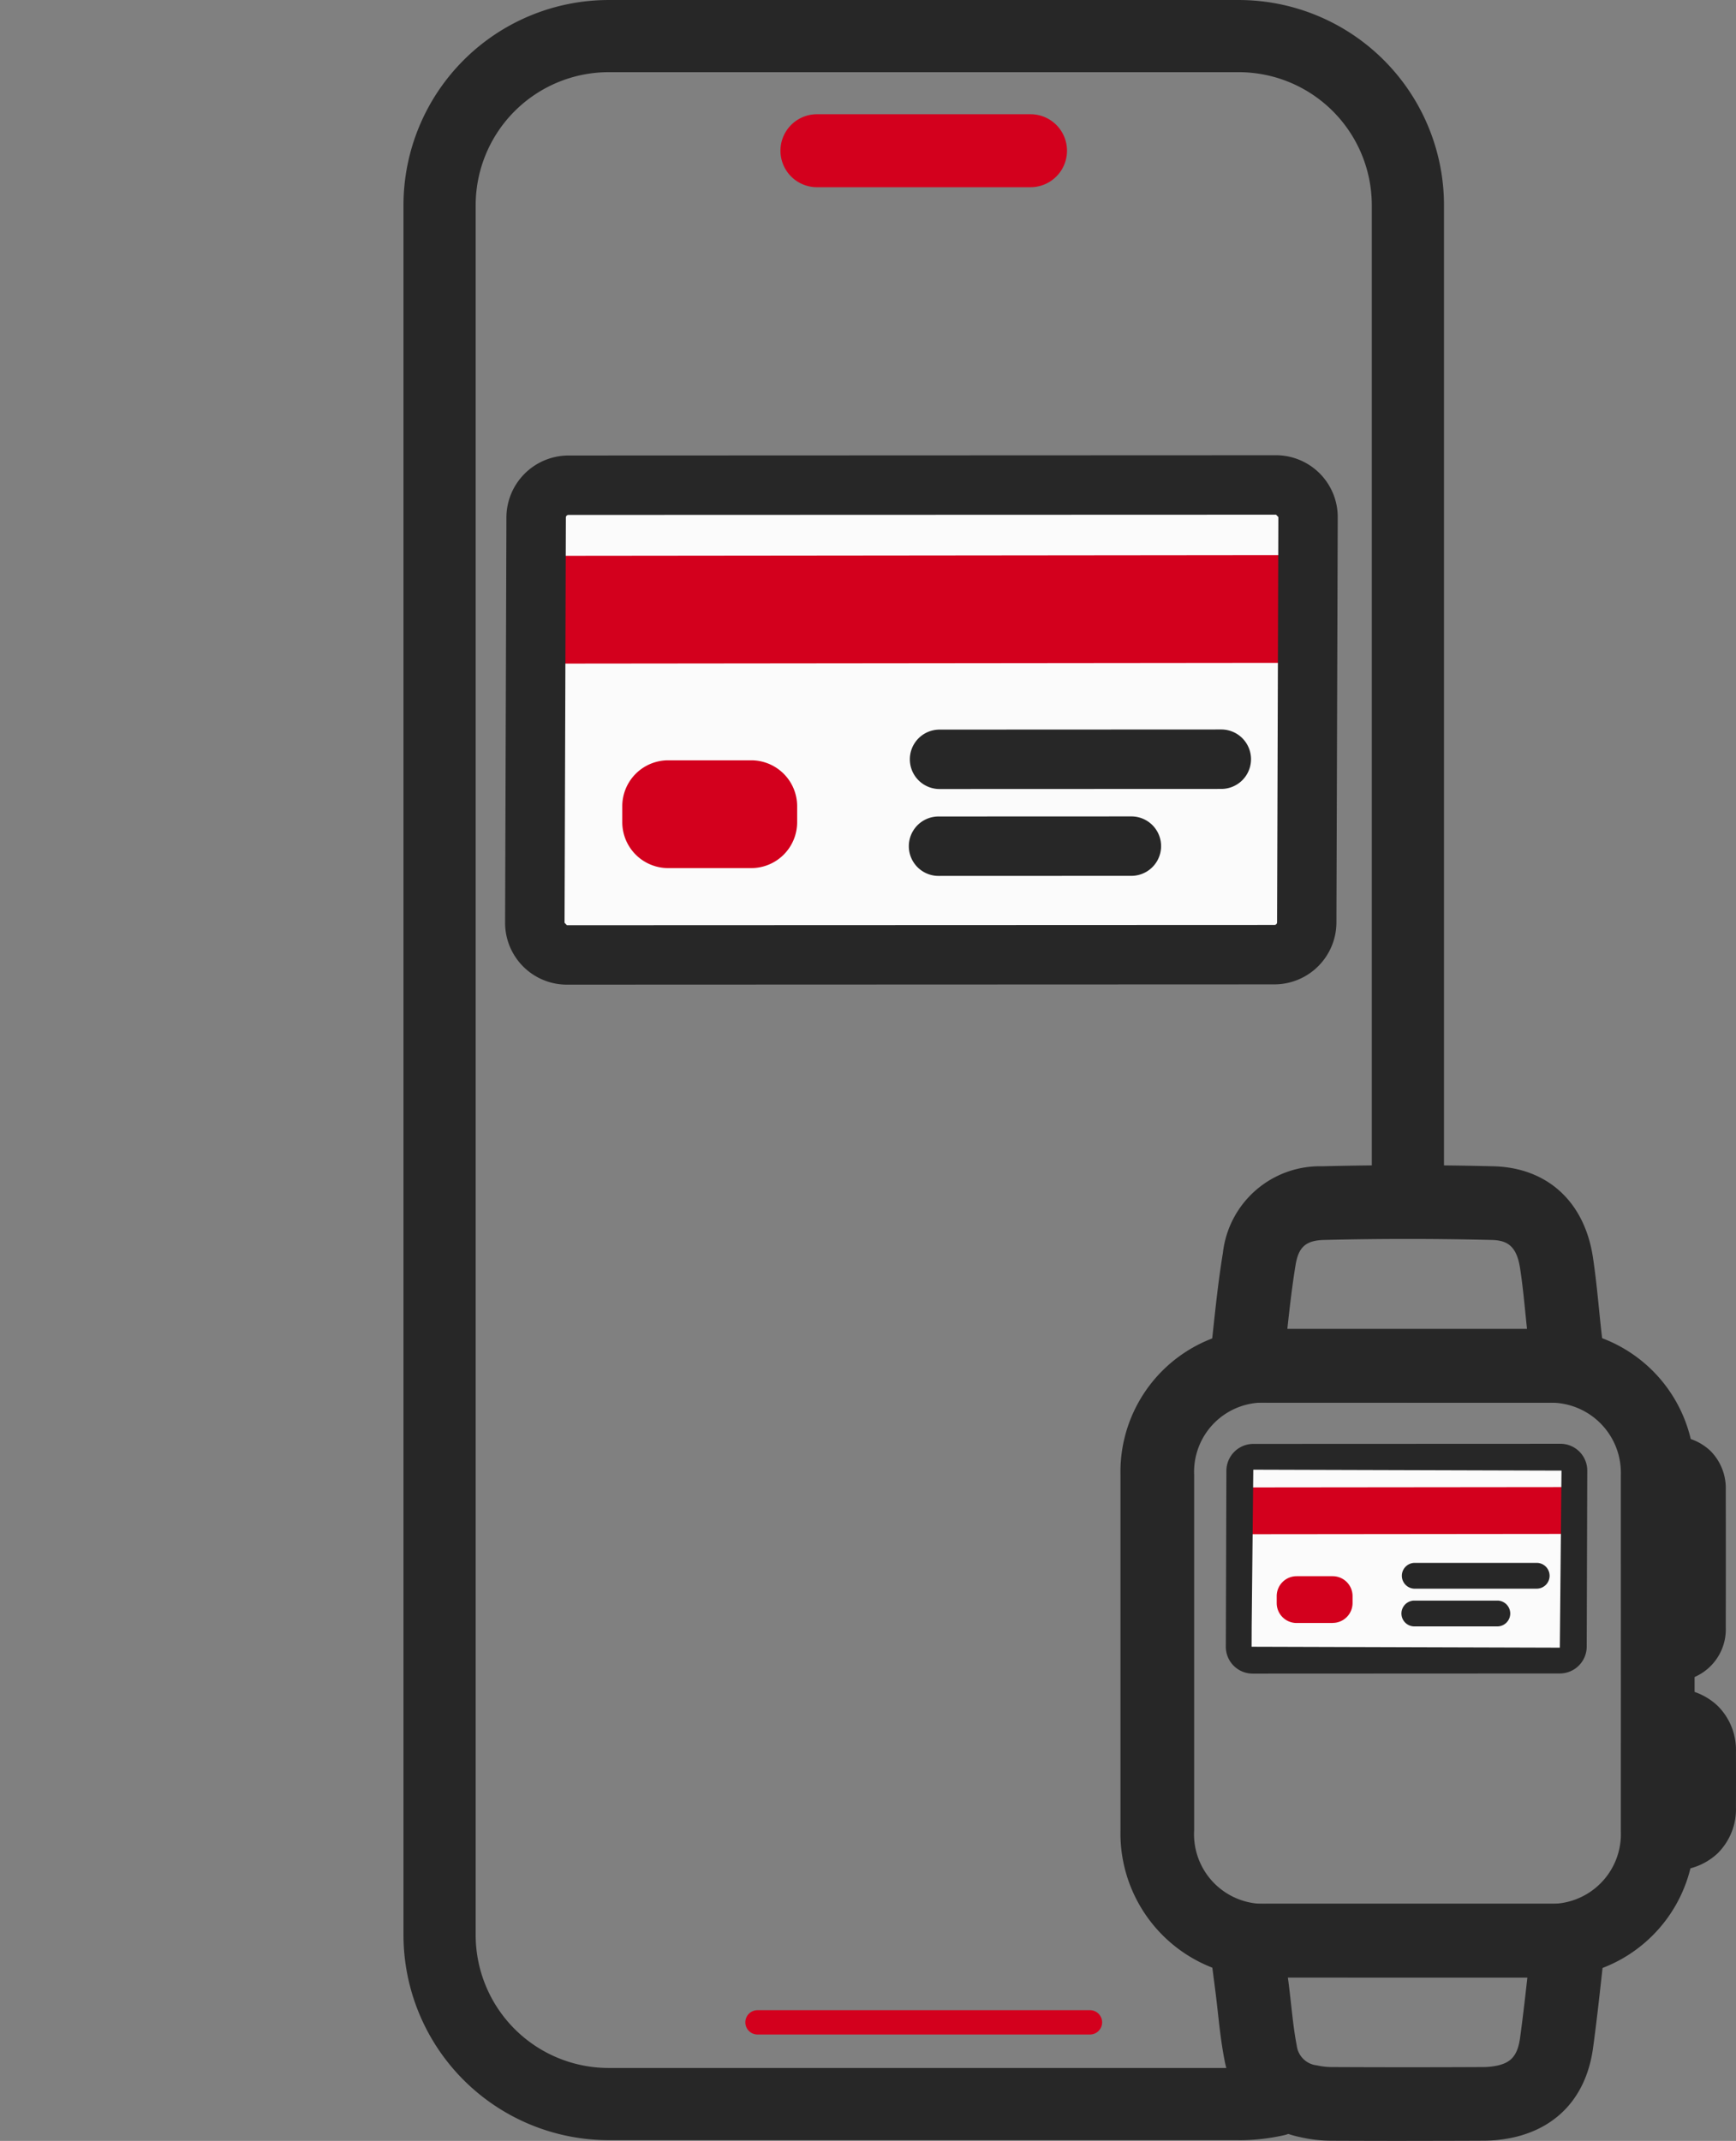
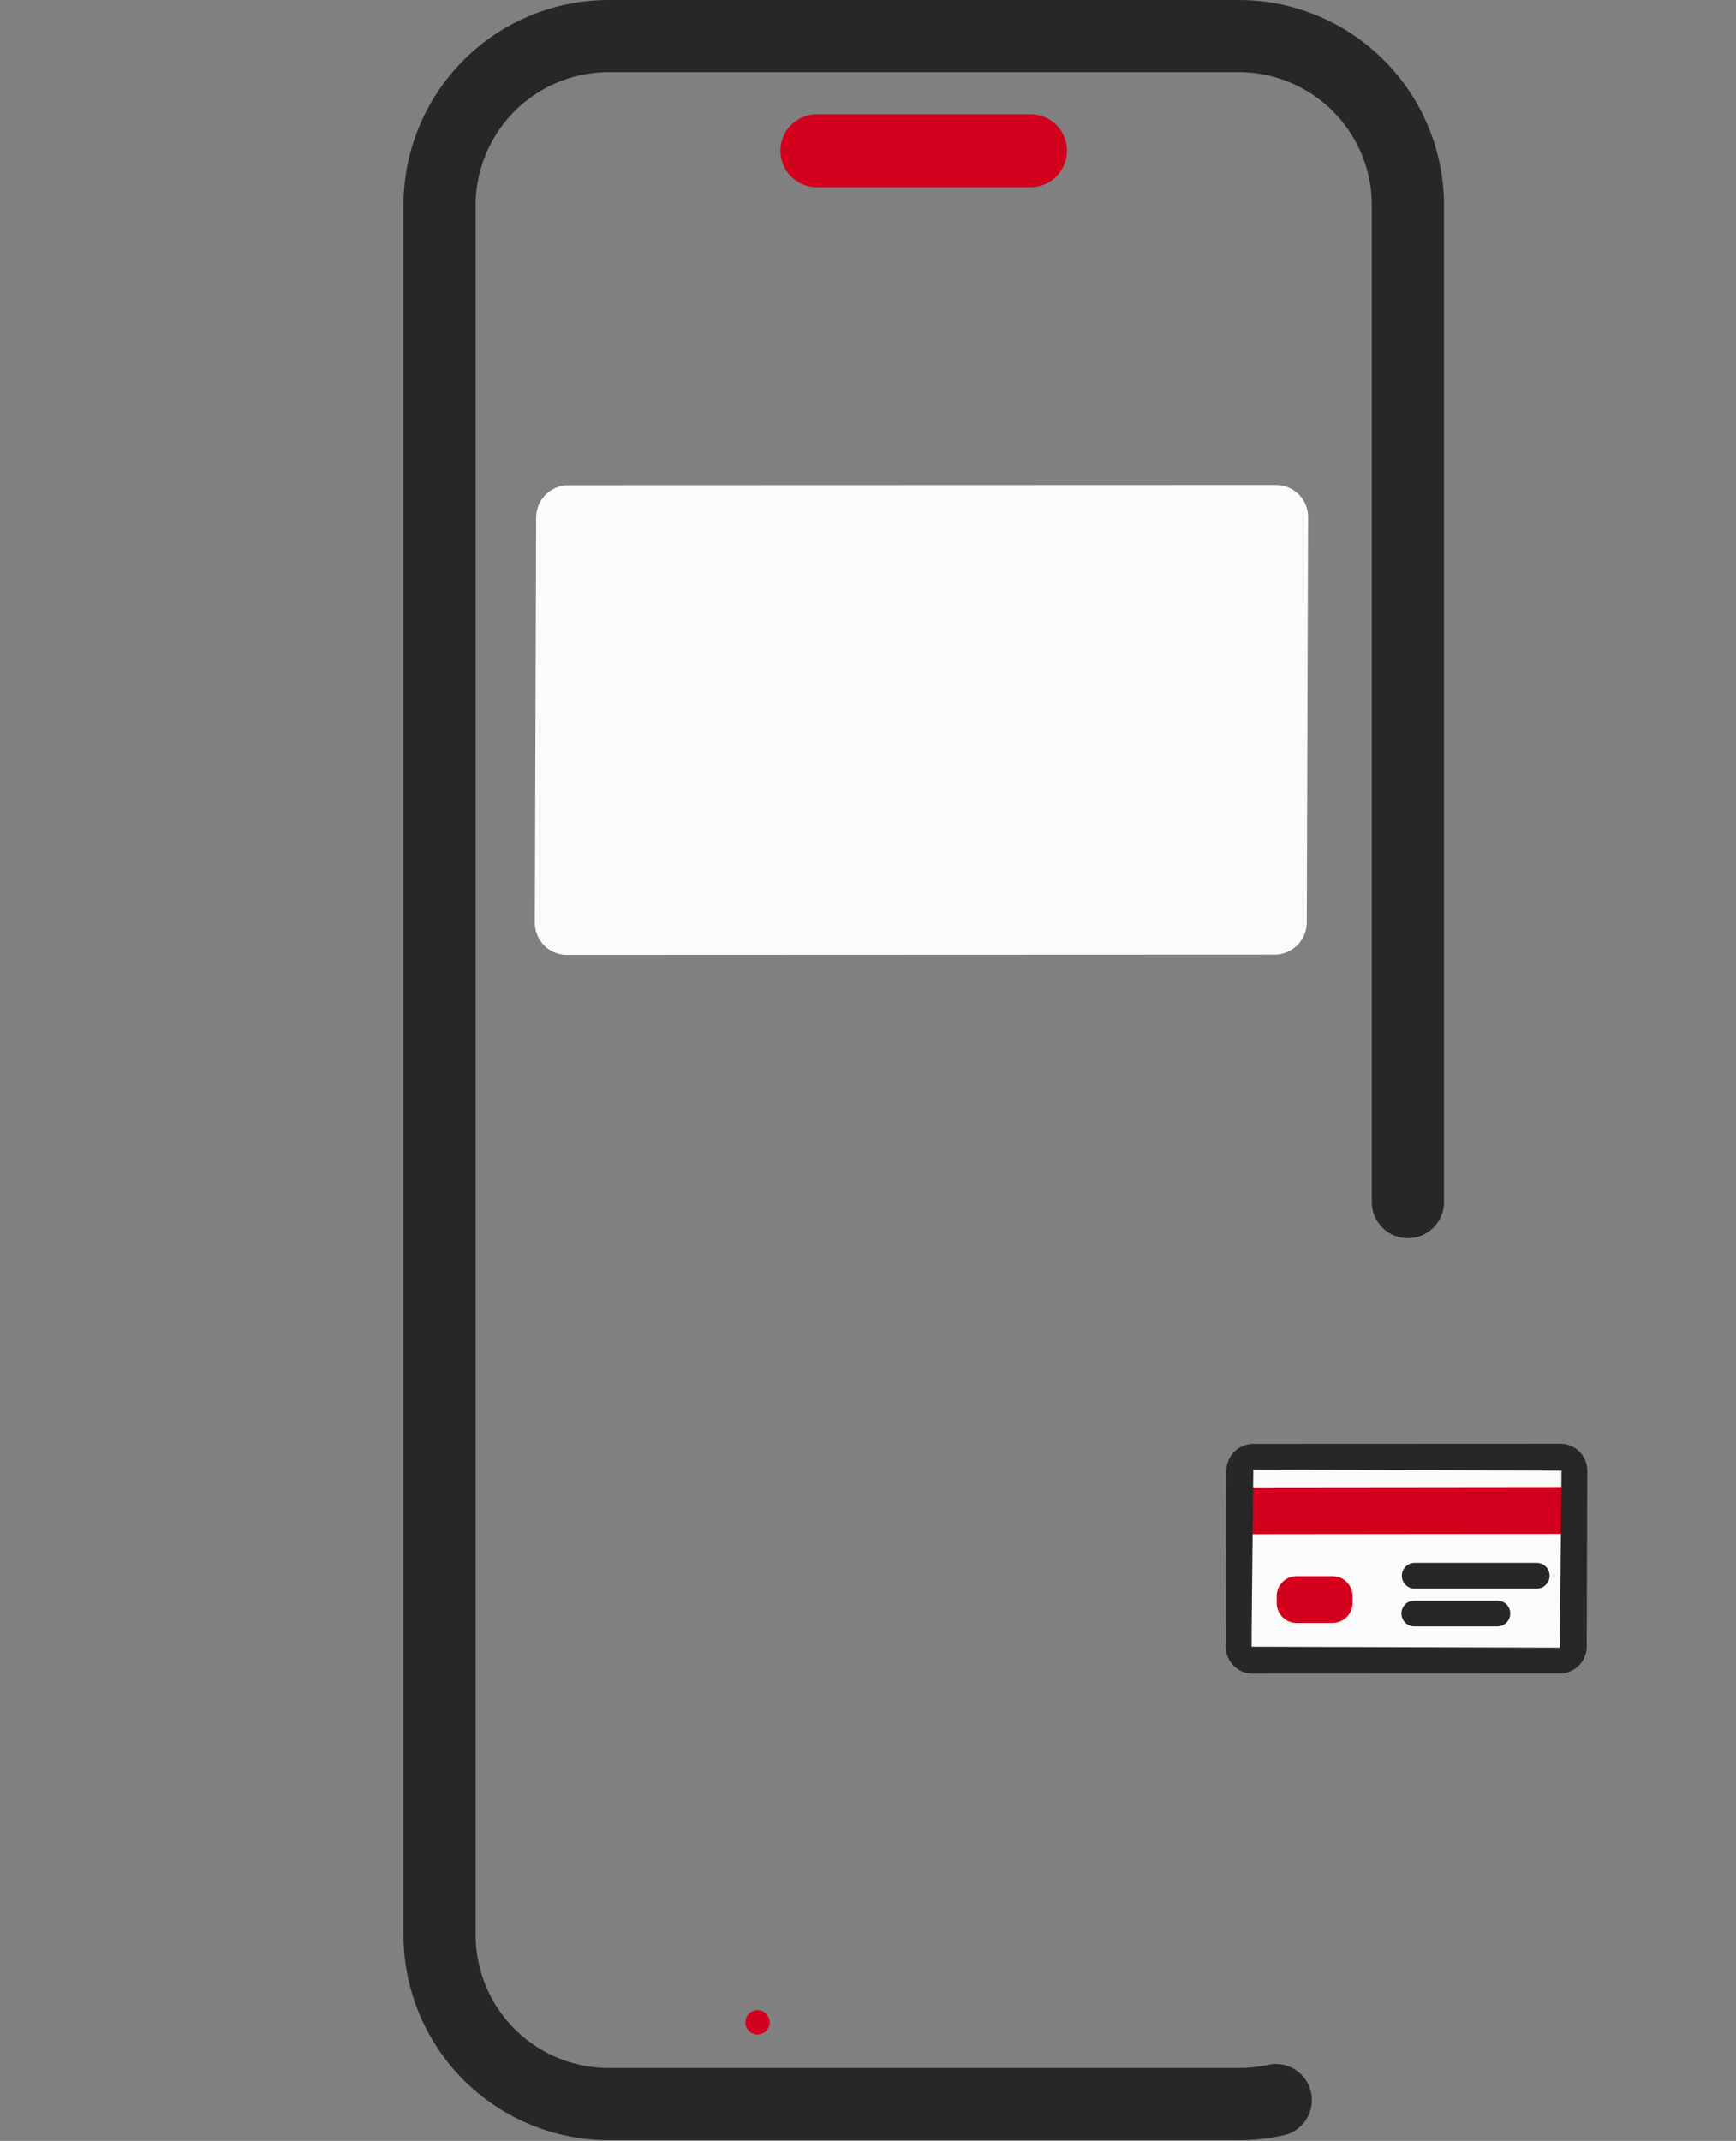
<svg xmlns="http://www.w3.org/2000/svg" width="165.706" height="204.34" viewBox="0 0 165.706 204.34">
  <rect x="0" y="0" width="165.706" height="204.34" fill="#808080" stroke="none" />
  <defs>
    <clipPath id="clip-path">
      <path id="Tracciato_1045" data-name="Tracciato 1045" d="M92.74,19.937,25.19,19.96a3.09,3.09,0,0,0-3.076,3.083l-.084,25.993-.026,8.153-.016,4.525a3.064,3.064,0,0,0,3.058,3.081L92.6,64.769a3.083,3.083,0,0,0,3.076-3.083l.123-38.669a3.057,3.057,0,0,0-3.053-3.081h0" transform="translate(-21.989 -19.937)" fill="none" />
    </clipPath>
    <clipPath id="clip-path-2">
-       <rect id="Rettangolo_1870" data-name="Rettangolo 1870" width="129.706" height="204.34" transform="translate(36)" fill="none" />
-     </clipPath>
+       </clipPath>
    <clipPath id="clip-path-3">
      <path id="Tracciato_1055" data-name="Tracciato 1055" d="M52.321,59.9a1.341,1.341,0,0,0-1.337,1.337l-.037,11.285-.009,3.538-.007,1.966a1.331,1.331,0,0,0,1.328,1.337l29.322-.012a1.339,1.339,0,0,0,1.335-1.34l.056-16.785a1.328,1.328,0,0,0-1.328-1.337Z" transform="translate(-50.93 -59.887)" fill="none" />
    </clipPath>
    <clipPath id="clip-path-4">
      <rect id="Rettangolo_1873" data-name="Rettangolo 1873" width="165.706" height="204.34" fill="none" />
    </clipPath>
  </defs>
  <g id="Raggruppa_7734" data-name="Raggruppa 7734" transform="translate(0 0)">
    <g id="Raggruppa_7727" data-name="Raggruppa 7727" transform="translate(51.05 46.286)">
      <g id="Raggruppa_7726" data-name="Raggruppa 7726" clip-path="url(#clip-path)">
        <rect id="Rettangolo_1868" data-name="Rettangolo 1868" width="77.511" height="94.492" transform="translate(-20.776 42.605) rotate(-69.919)" fill="#fbfbfb" />
      </g>
    </g>
    <g id="Raggruppa_7729" data-name="Raggruppa 7729" transform="translate(0 0)">
      <g id="Raggruppa_7728" data-name="Raggruppa 7728" clip-path="url(#clip-path-2)">
-         <path id="Tracciato_1046" data-name="Tracciato 1046" d="M40.245,35.673a2.836,2.836,0,1,1,0-5.672l26.893-.012h0a2.837,2.837,0,1,1,0,5.674Z" transform="translate(49.438 39.636)" fill="#272727" />
        <path id="Tracciato_1047" data-name="Tracciato 1047" d="M40.2,39.243a2.836,2.836,0,1,1,0-5.672l18.408-.007a2.836,2.836,0,1,1,0,5.672Z" transform="translate(49.386 44.359)" fill="#272727" />
        <rect id="Rettangolo_1869" data-name="Rettangolo 1869" width="77.045" height="10.287" transform="matrix(1, -0.001, 0.001, 1, 49.643, 53.052)" fill="#d3001d" />
        <path id="Tracciato_1048" data-name="Tracciato 1048" d="M37.894,41.545H29.968a4.382,4.382,0,0,1-4.383-4.383V35.641a4.382,4.382,0,0,1,4.383-4.383h7.926a4.382,4.382,0,0,1,4.383,4.383v1.521a4.382,4.382,0,0,1-4.383,4.383" transform="translate(33.813 41.311)" fill="#d3001d" />
        <path id="Tracciato_1049" data-name="Tracciato 1049" d="M26.662,69.245a5.9,5.9,0,0,1-5.895-5.925l.125-38.671a5.933,5.933,0,0,1,5.915-5.908l67.545-.026h0a5.9,5.9,0,0,1,5.892,5.925l-.125,38.671a5.925,5.925,0,0,1-5.913,5.908l-67.545.026ZM94.355,24.389l-67.547.023a.25.25,0,0,0-.241.255l-.109,34.144-.016,4.527.223.234,67.545-.026a.248.248,0,0,0,.244-.251l.123-38.676-.221-.232M23.62,58.8h0Z" transform="translate(27.446 24.735)" fill="#272727" />
        <path id="Tracciato_1050" data-name="Tracciato 1050" d="M72.542,116.529q-6.216,0-12.428,0a13.754,13.754,0,0,1-14.046-14.062l0-33.9A13.636,13.636,0,0,1,60.019,54.64q13.446-.007,26.9,0a13.643,13.643,0,0,1,13.946,13.937q.007,16.991,0,33.979a13.684,13.684,0,0,1-14,13.971l-14.32,0m.926-54.859q-6.725,0-13.447,0A6.612,6.612,0,0,0,53.1,68.565v33.9a6.651,6.651,0,0,0,7.016,7.032q13.372.01,26.74,0a6.658,6.658,0,0,0,6.972-6.942q.007-16.987,0-33.974a6.689,6.689,0,0,0-6.916-6.907q-6.725,0-13.447,0" transform="translate(60.885 72.209)" fill="#272727" />
        <path id="Tracciato_1051" data-name="Tracciato 1051" d="M84.109,70.567H53.239a3.516,3.516,0,0,1-3.492-3.933c.123-1.035.237-2.076.348-3.111.255-2.37.52-4.822.922-7.255a9.312,9.312,0,0,1,9.472-8.263c5.337-.135,10.833-.137,16.337,0,5.149.125,8.7,3.371,9.509,8.68.246,1.625.413,3.262.578,4.9.088.88.176,1.76.279,2.637.056.467.144.929.232,1.4l.151.836a3.516,3.516,0,0,1-3.466,4.109M57.167,63.535H80.044c-.044-.416-.086-.833-.128-1.249-.153-1.518-.3-3.039-.534-4.548-.334-2.2-1.291-2.668-2.728-2.7-5.388-.132-10.768-.13-15.987,0-1.72.044-2.431.666-2.712,2.377-.332,2.006-.56,4.016-.789,6.122" transform="translate(65.713 63.311)" fill="#272727" />
        <path id="Tracciato_1052" data-name="Tracciato 1052" d="M68.568,100.9q-3.538,0-7.076-.016a13.734,13.734,0,0,1-3.139-.355,9.184,9.184,0,0,1-7.181-7.394c-.3-1.546-.471-3.069-.631-4.546-.07-.622-.139-1.247-.218-1.869l-.58-4.488a3.516,3.516,0,0,1,3.487-3.965H84.023a3.514,3.514,0,0,1,3.492,3.921l-.332,2.955c-.255,2.31-.511,4.608-.826,6.9-.618,4.495-3.278,7.515-7.487,8.5a13.55,13.55,0,0,1-3.044.337q-3.629.017-7.257.016M57.229,85.3l.07.532c.084.662.158,1.323.23,1.985.156,1.4.3,2.714.546,3.979a2.166,2.166,0,0,0,1.918,1.894,6.7,6.7,0,0,0,1.532.163q7.139.035,14.271,0a6.666,6.666,0,0,0,1.467-.151c1.126-.265,1.876-.794,2.127-2.616.265-1.92.485-3.849.7-5.785Z" transform="translate(65.702 103.439)" fill="#272727" />
        <path id="Tracciato_1053" data-name="Tracciato 1053" d="M70.681,82.43a3.519,3.519,0,0,1-3.517-3.517V62.562a3.515,3.515,0,0,1,3.394-3.513,5.2,5.2,0,0,1,3.914,1.37,5.036,5.036,0,0,1,1.493,3.752q.014,6.547,0,13.092a4.96,4.96,0,0,1-5.275,5.168Z" transform="translate(88.764 78.033)" fill="#272727" />
        <path id="Tracciato_1054" data-name="Tracciato 1054" d="M70.873,86.766c-.107,0-.218,0-.33-.007a3.515,3.515,0,0,1-3.376-3.513v-10.3a3.516,3.516,0,0,1,3.406-3.515,6.047,6.047,0,0,1,4.606,1.625,5.921,5.921,0,0,1,1.753,4.395q.01,2.65,0,5.3a5.92,5.92,0,0,1-1.769,4.409,6.01,6.01,0,0,1-4.29,1.6" transform="translate(88.769 91.752)" fill="#272727" />
      </g>
    </g>
    <g id="Raggruppa_7731" data-name="Raggruppa 7731" transform="translate(118.239 139.034)">
      <g id="Raggruppa_7730" data-name="Raggruppa 7730" clip-path="url(#clip-path-3)">
        <rect id="Rettangolo_1871" data-name="Rettangolo 1871" width="33.648" height="41.021" transform="translate(-9.02 18.493) rotate(-69.918)" fill="#fbfbfb" />
      </g>
    </g>
    <g id="Raggruppa_7733" data-name="Raggruppa 7733" transform="translate(0 0)">
      <g id="Raggruppa_7732" data-name="Raggruppa 7732" clip-path="url(#clip-path-4)">
        <path id="Tracciato_1056" data-name="Tracciato 1056" d="M58.852,66.717a1.232,1.232,0,0,1,0-2.463l11.675,0a1.23,1.23,0,1,1,0,2.461Z" transform="translate(76.156 84.915)" fill="#272727" />
        <path id="Tracciato_1057" data-name="Tracciato 1057" d="M58.836,68.268a1.232,1.232,0,0,1,0-2.463l7.991,0a1.232,1.232,0,0,1,0,2.463Z" transform="translate(76.132 86.965)" fill="#272727" />
        <rect id="Rettangolo_1872" data-name="Rettangolo 1872" width="33.446" height="4.467" transform="matrix(1, -0.001, 0.001, 1, 117.628, 141.97)" fill="#d3001d" />
        <path id="Tracciato_1058" data-name="Tracciato 1058" d="M57.834,69.267H54.394a1.9,1.9,0,0,1-1.9-1.9V66.7a1.9,1.9,0,0,1,1.9-1.9h3.441a1.9,1.9,0,0,1,1.9,1.9v.659a1.9,1.9,0,0,1-1.9,1.9" transform="translate(69.371 85.641)" fill="#d3001d" />
        <path id="Tracciato_1059" data-name="Tracciato 1059" d="M52.958,81.293A2.56,2.56,0,0,1,50.4,78.72l.053-16.787a2.577,2.577,0,0,1,2.565-2.565l29.324-.012A2.56,2.56,0,0,1,84.9,61.928l-.053,16.787a2.571,2.571,0,0,1-2.565,2.565h0Zm.063-19.464-.153,14.933v0l-.007,1.966,29.419.088.16-16.9Zm-1.384,14.93h0Z" transform="translate(66.609 78.446)" fill="#272727" />
        <path id="Tracciato_1060" data-name="Tracciato 1060" d="M96.329,204.268H36.167a19.6,19.6,0,0,1-19.578-19.58V19.578A19.6,19.6,0,0,1,36.167,0H96.329a19.6,19.6,0,0,1,19.58,19.578v95.151a3.445,3.445,0,1,1-6.891,0V19.578a12.706,12.706,0,0,0-12.69-12.69H36.167A12.705,12.705,0,0,0,23.48,19.578v165.11a12.7,12.7,0,0,0,12.688,12.69H96.329a12.762,12.762,0,0,0,2.774-.3,3.445,3.445,0,0,1,1.5,6.726,19.7,19.7,0,0,1-4.274.469" transform="translate(21.924 0.001)" fill="#272727" />
        <path id="Tracciato_1061" data-name="Tracciato 1061" d="M55.957,11.661H35.571a3.482,3.482,0,0,1,0-6.965H55.957a3.482,3.482,0,0,1,0,6.965" transform="translate(42.409 6.207)" fill="#d3001d" />
-         <path id="Tracciato_1062" data-name="Tracciato 1062" d="M63.54,84.964H31.806a1.161,1.161,0,0,1,0-2.322H63.54a1.161,1.161,0,0,1,0,2.322" transform="translate(40.5 109.221)" fill="#d3001d" />
+         <path id="Tracciato_1062" data-name="Tracciato 1062" d="M63.54,84.964H31.806a1.161,1.161,0,0,1,0-2.322a1.161,1.161,0,0,1,0,2.322" transform="translate(40.5 109.221)" fill="#d3001d" />
      </g>
    </g>
  </g>
</svg>